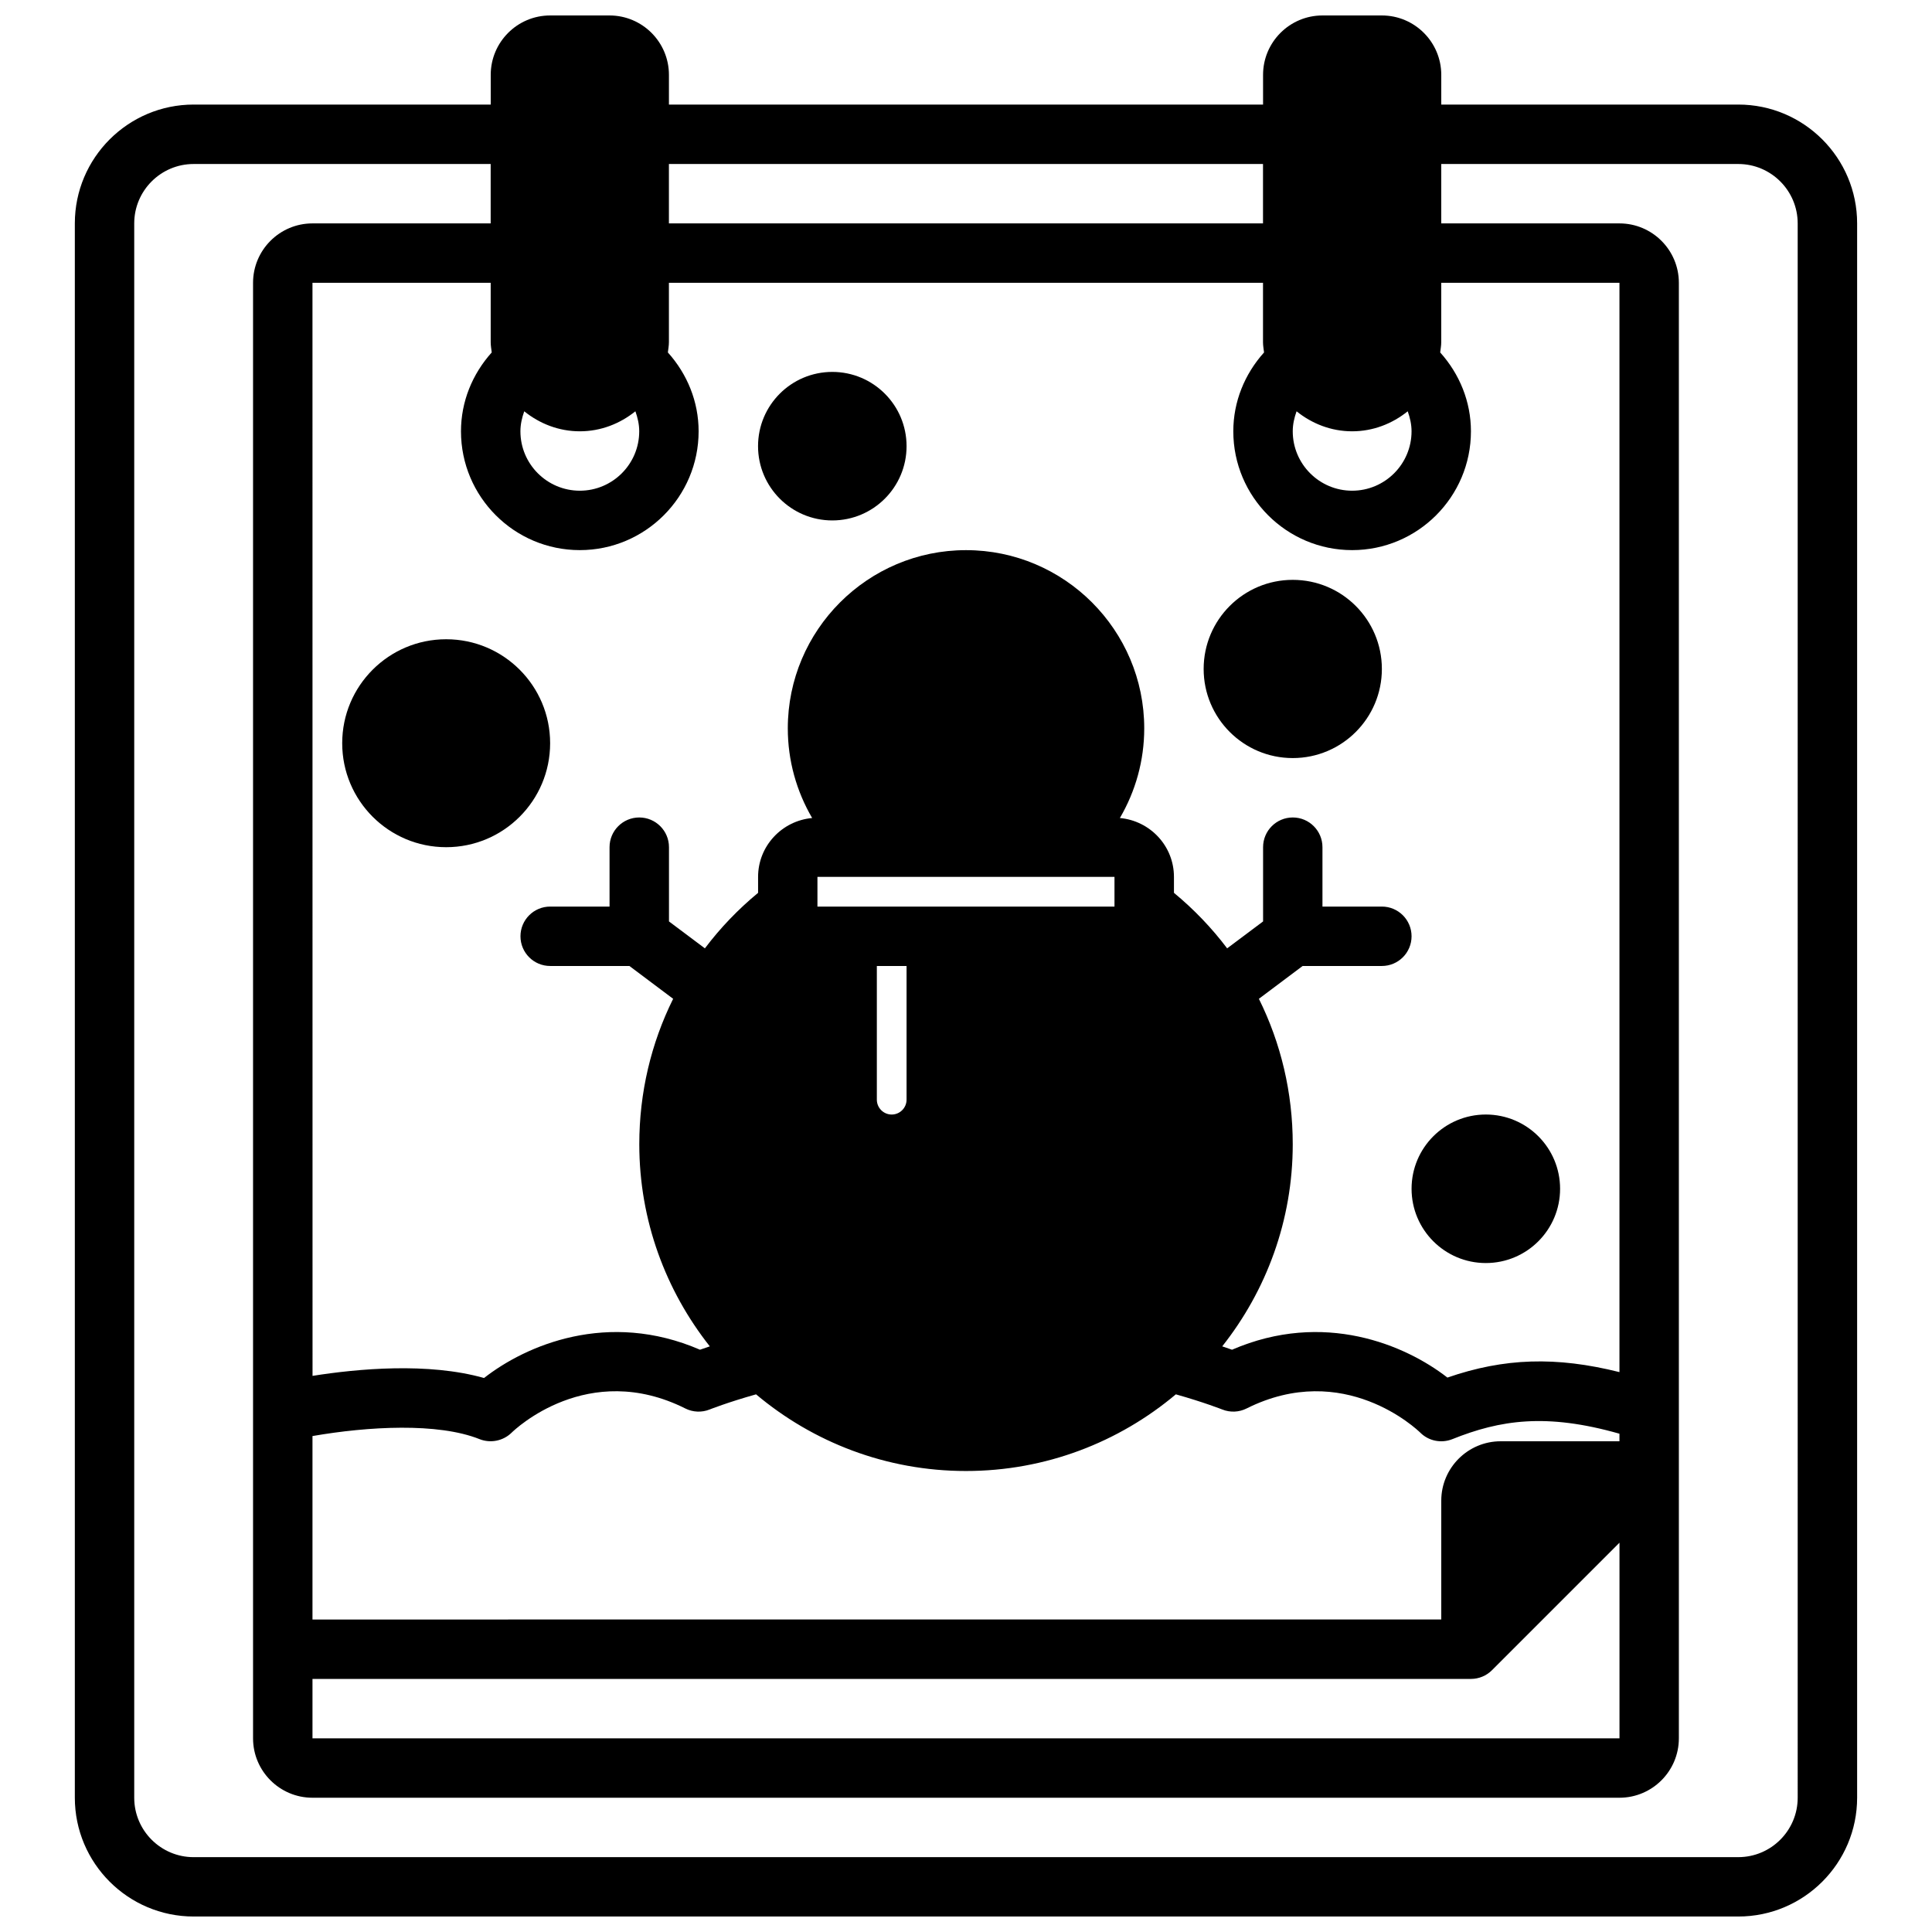
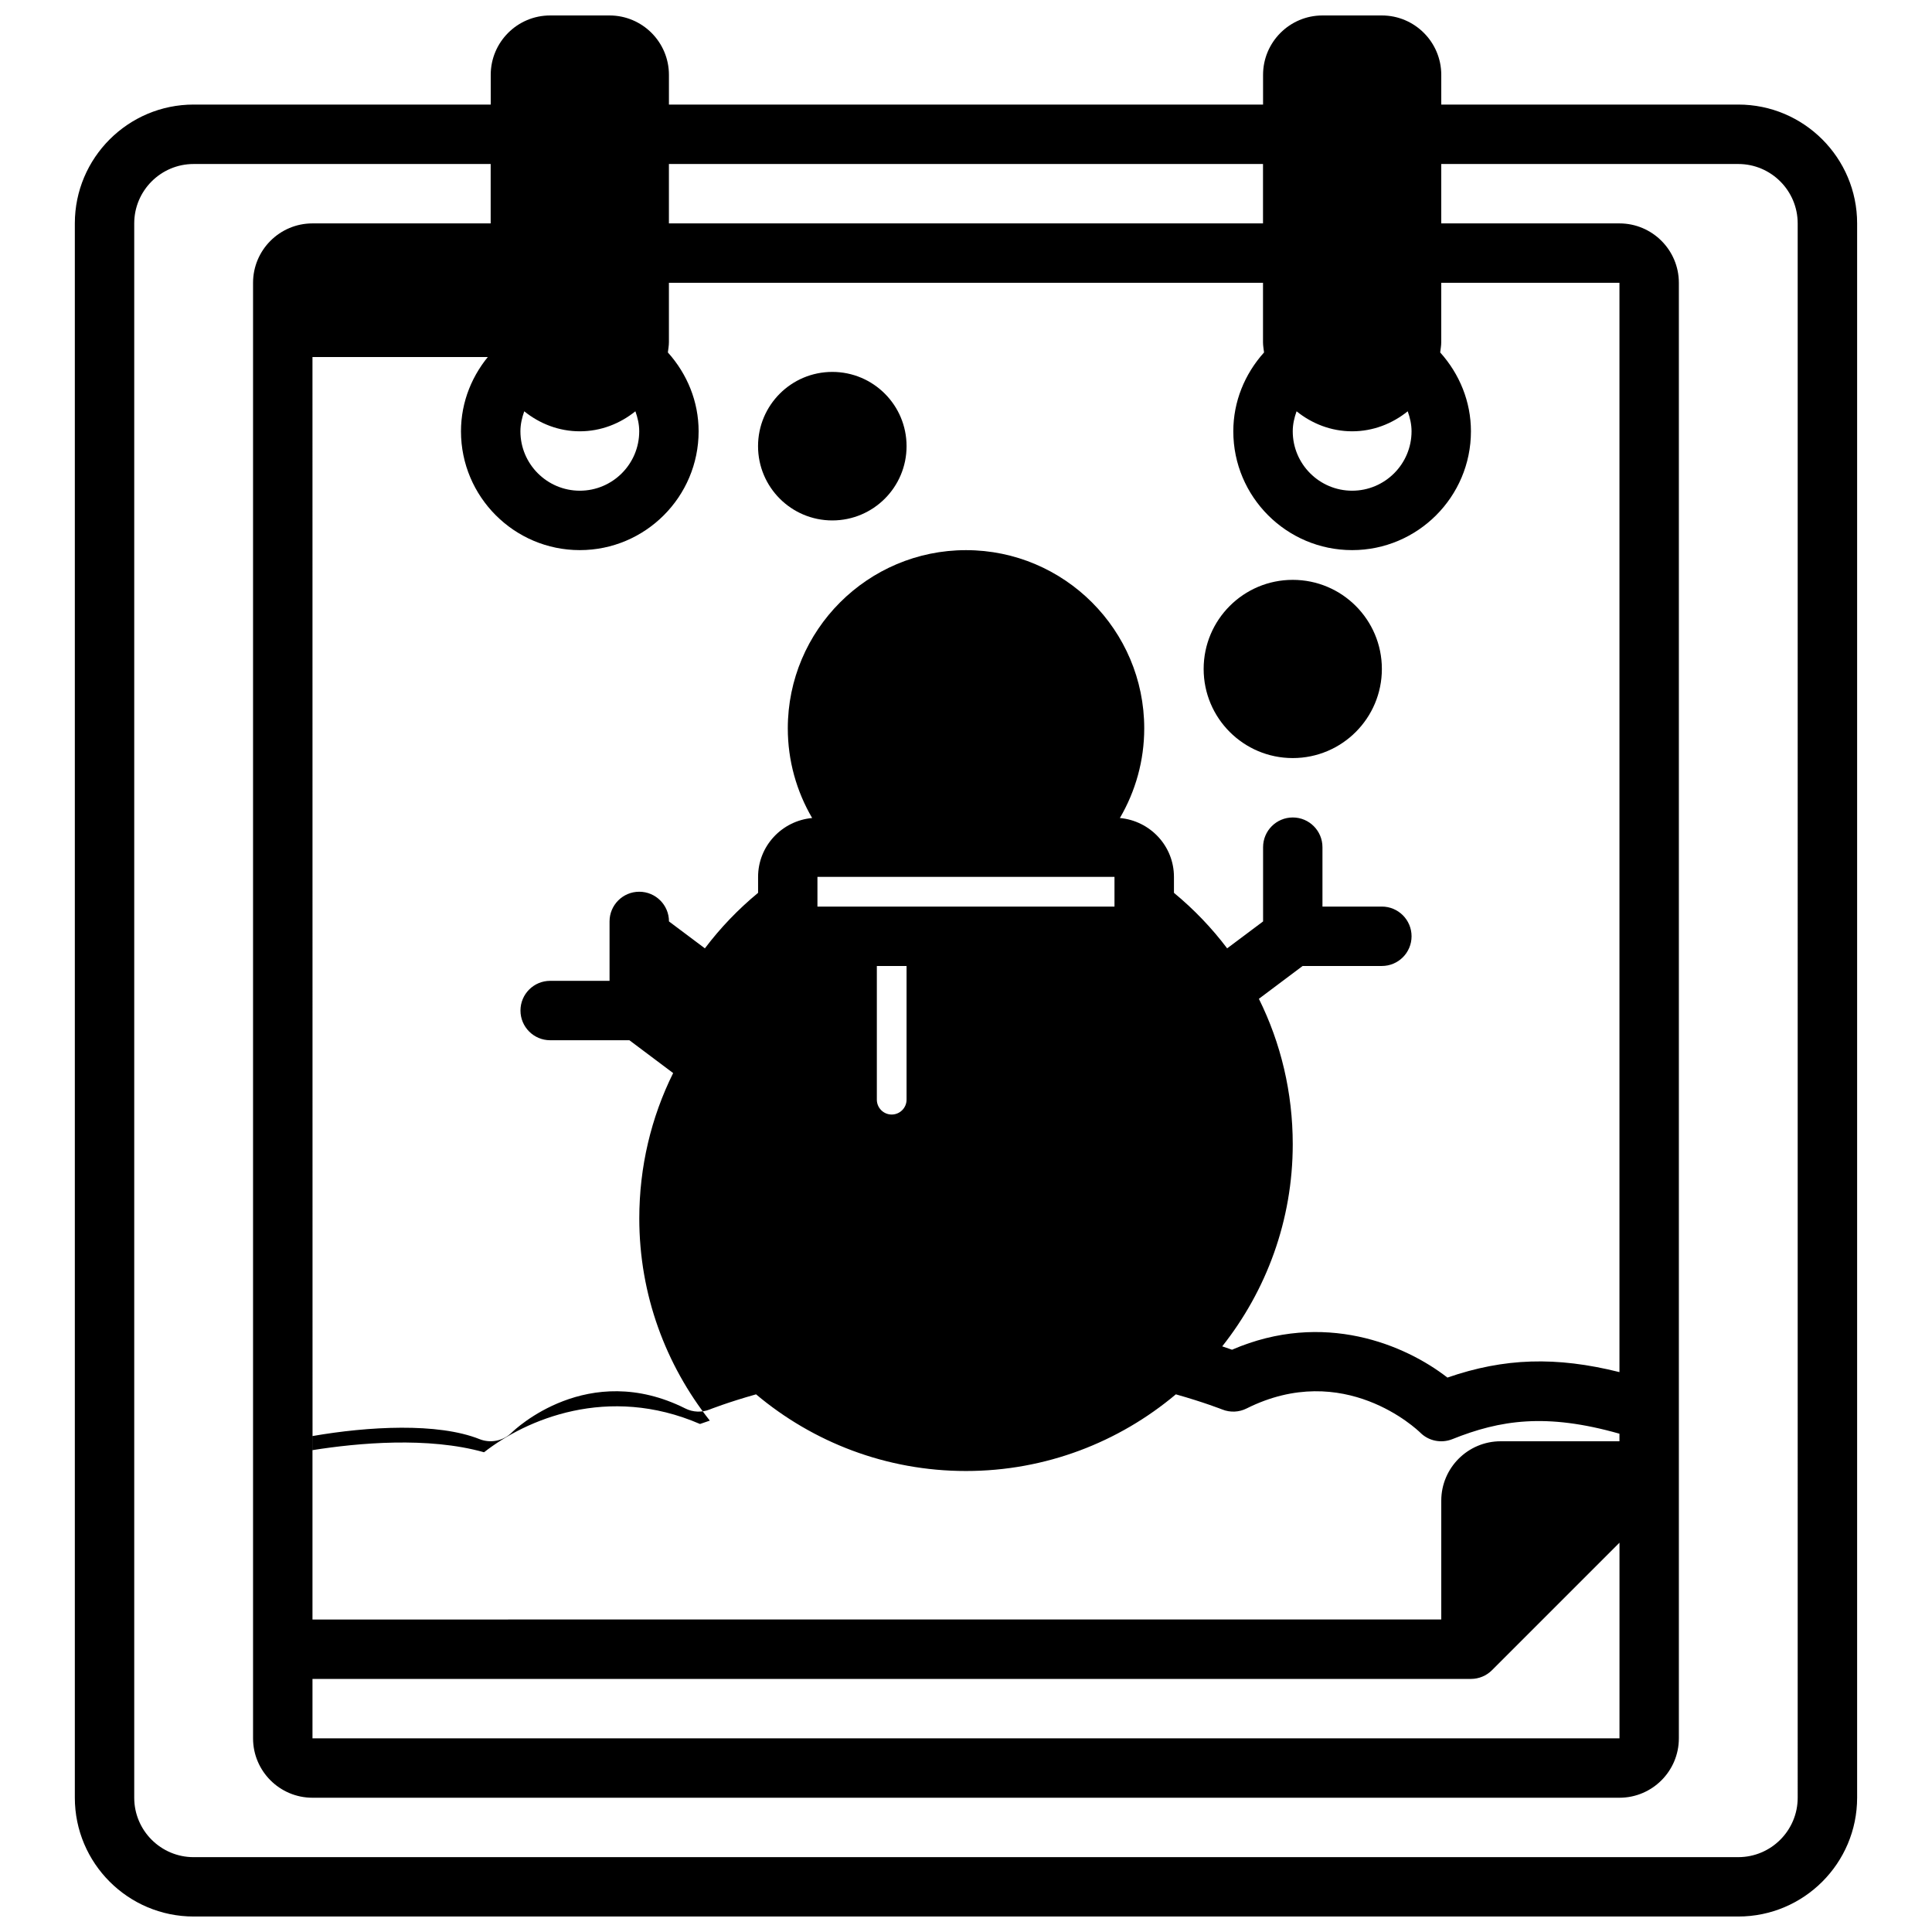
<svg xmlns="http://www.w3.org/2000/svg" width="800px" height="800px" version="1.1" viewBox="144 144 512 512">
  <defs>
    <clipPath id="a">
      <path d="m163 148.09h474v503.81h-474z" />
    </clipPath>
  </defs>
  <path d="m384.25 262.24c0 10.867-8.809 19.68-19.68 19.68-10.867 0-19.68-8.812-19.68-19.68 0-10.871 8.812-19.68 19.68-19.68 10.871 0 19.68 8.809 19.68 19.68" />
-   <path d="m289.79 340.96c0 15.219-12.336 27.555-27.551 27.555-15.215 0-27.551-12.336-27.551-27.555 0-15.215 12.336-27.551 27.551-27.551 15.215 0 27.551 12.336 27.551 27.551" />
-   <path d="m557.44 459.04c0 10.867-8.809 19.68-19.68 19.68-10.867 0-19.68-8.812-19.68-19.68 0-10.871 8.812-19.68 19.68-19.68 10.871 0 19.68 8.809 19.68 19.68" />
  <path d="m510.21 321.28c0 13.043-10.574 23.617-23.617 23.617-13.043 0-23.613-10.574-23.613-23.617 0-13.043 10.57-23.613 23.613-23.613 13.043 0 23.617 10.57 23.617 23.613" />
  <g clip-path="url(#a)">
-     <path d="m604.67 171.71h-78.719v-7.871c0-8.684-7.062-15.742-15.742-15.742h-15.742c-8.684 0-15.742 7.062-15.742 15.742v7.871h-157.45v-7.871c0-8.684-7.062-15.742-15.742-15.742h-15.742c-8.684 0-15.742 7.062-15.742 15.742v7.871h-78.727c-17.367 0-31.488 14.121-31.488 31.488v417.21c0 17.367 14.121 31.488 31.488 31.488h409.35c17.367 0 31.488-14.121 31.488-31.488v-417.21c0-17.367-14.121-31.488-31.488-31.488zm-117.07 81.285c4.055 3.266 9.133 5.305 14.73 5.305 5.598 0 10.676-2.039 14.73-5.305 0.605 1.691 1.016 3.457 1.016 5.305 0 8.684-7.062 15.742-15.742 15.742-8.684 0-15.742-7.062-15.742-15.742 0-1.852 0.41-3.613 1.016-5.305zm-166.33-65.543h157.44v15.742l-157.44 0.004zm-38.344 65.543c4.055 3.266 9.133 5.305 14.73 5.305 5.598 0 10.676-2.039 14.73-5.305 0.605 1.691 1.016 3.457 1.016 5.305 0 8.684-7.062 15.742-15.742 15.742-8.684 0-15.742-7.062-15.742-15.742 0-1.852 0.41-3.613 1.016-5.305zm-8.613-15.594c-5.148 5.731-8.148 13.051-8.148 20.898 0 17.367 14.121 31.488 31.488 31.488 17.367 0 31.488-14.121 31.488-31.488 0-7.848-3-15.168-8.148-20.898 0.102-0.906 0.277-1.785 0.277-2.715v-15.742h157.44v15.742c0 0.93 0.172 1.812 0.277 2.715-5.148 5.731-8.148 13.051-8.148 20.898 0 17.367 14.121 31.488 31.488 31.488 17.367 0 31.488-14.121 31.488-31.488 0-7.84-3-15.16-8.148-20.898 0.102-0.906 0.277-1.785 0.277-2.715v-15.742h47.23v288.68c-16.773-4.195-30.543-3.762-45.594 1.449-11.117-8.652-32.77-17.887-57.078-7.383-0.746-0.27-1.629-0.566-2.598-0.891 11.668-14.754 18.688-33.34 18.688-53.57 0-13.664-3.133-26.773-8.973-38.535l11.594-8.699h20.996c4.344 0 7.871-3.519 7.871-7.871s-3.527-7.871-7.871-7.871h-15.742v-15.742c0-4.344-3.519-7.871-7.863-7.871s-7.871 3.519-7.871 7.871v19.68l-9.523 7.133c-4.055-5.375-8.77-10.312-14.098-14.711v-4.227c0-8.195-6.312-14.871-14.328-15.602 4.148-7.102 6.453-15.207 6.453-23.758 0-26.047-21.184-47.23-47.23-47.23s-47.23 21.184-47.23 47.23c0 8.551 2.305 16.656 6.453 23.758-8.004 0.73-14.328 7.406-14.328 15.602v4.227c-5.336 4.41-10.043 9.336-14.098 14.711l-9.516-7.133v-19.68c0-4.352-3.535-7.871-7.879-7.871s-7.871 3.527-7.871 7.871v15.742h-15.734c-4.344 0-7.871 3.519-7.871 7.871s3.527 7.871 7.871 7.871h20.996l11.594 8.699c-5.84 11.762-8.973 24.867-8.973 38.535 0 20.223 7.023 38.809 18.688 53.57-0.969 0.324-1.852 0.629-2.598 0.891-24.41-10.555-46.152-1.18-57.23 7.496-14.824-4.188-33.48-2.465-45.453-0.566l-0.016-289.68h47.23v15.742c0 0.93 0.172 1.82 0.277 2.715zm267.38 288.55c-8.684 0-15.742 7.062-15.742 15.742v31.488l-299.14 0.004v-48.617c14.738-2.559 33.227-3.606 44.305 0.828 2.898 1.141 6.227 0.465 8.461-1.715 0.812-0.805 20.215-19.355 46.043-6.422 2 1.008 4.352 1.109 6.438 0.27 0.055-0.023 4.879-1.93 12.305-4.016 15.059 12.66 34.457 20.316 55.625 20.316s40.566-7.66 55.625-20.316c7.422 2.086 12.25 4 12.305 4.016 2.086 0.836 4.441 0.738 6.438-0.27 25.836-12.926 45.234 5.637 46.02 6.391 2.219 2.227 5.559 2.906 8.492 1.746 12.66-5.078 24.844-6.984 44.305-1.449v2.008h-31.488zm31.488 26.875v51.844l-346.37 0.004v-15.742l307.01-0.004c2.086 0 4.094-0.828 5.566-2.305l33.793-33.793zm-212.55-168.57v-7.871h78.719v7.871zm23.617 15.742v35.426c0 2.164-1.762 3.938-3.938 3.938-2.172 0-3.938-1.77-3.938-3.938v-35.426zm236.16 220.42c0 8.684-7.062 15.742-15.742 15.742l-409.35 0.004c-8.684 0-15.742-7.062-15.742-15.742v-417.22c0-8.684 7.062-15.742 15.742-15.742h78.719v15.742h-47.23c-8.684 0-15.742 7.062-15.742 15.742v385.73c0 8.684 7.062 15.742 15.742 15.742h346.37c8.684 0 15.742-7.062 15.742-15.742v-385.73c0-8.684-7.062-15.742-15.742-15.742h-47.23v-15.742h78.719c8.684 0 15.742 7.062 15.742 15.742z" />
+     <path d="m604.67 171.71h-78.719v-7.871c0-8.684-7.062-15.742-15.742-15.742h-15.742c-8.684 0-15.742 7.062-15.742 15.742v7.871h-157.45v-7.871c0-8.684-7.062-15.742-15.742-15.742h-15.742c-8.684 0-15.742 7.062-15.742 15.742v7.871h-78.727c-17.367 0-31.488 14.121-31.488 31.488v417.21c0 17.367 14.121 31.488 31.488 31.488h409.35c17.367 0 31.488-14.121 31.488-31.488v-417.21c0-17.367-14.121-31.488-31.488-31.488zm-117.07 81.285c4.055 3.266 9.133 5.305 14.73 5.305 5.598 0 10.676-2.039 14.73-5.305 0.605 1.691 1.016 3.457 1.016 5.305 0 8.684-7.062 15.742-15.742 15.742-8.684 0-15.742-7.062-15.742-15.742 0-1.852 0.41-3.613 1.016-5.305zm-166.33-65.543h157.44v15.742l-157.44 0.004zm-38.344 65.543c4.055 3.266 9.133 5.305 14.73 5.305 5.598 0 10.676-2.039 14.73-5.305 0.605 1.691 1.016 3.457 1.016 5.305 0 8.684-7.062 15.742-15.742 15.742-8.684 0-15.742-7.062-15.742-15.742 0-1.852 0.41-3.613 1.016-5.305zm-8.613-15.594c-5.148 5.731-8.148 13.051-8.148 20.898 0 17.367 14.121 31.488 31.488 31.488 17.367 0 31.488-14.121 31.488-31.488 0-7.848-3-15.168-8.148-20.898 0.102-0.906 0.277-1.785 0.277-2.715v-15.742h157.44v15.742c0 0.93 0.172 1.812 0.277 2.715-5.148 5.731-8.148 13.051-8.148 20.898 0 17.367 14.121 31.488 31.488 31.488 17.367 0 31.488-14.121 31.488-31.488 0-7.84-3-15.16-8.148-20.898 0.102-0.906 0.277-1.785 0.277-2.715v-15.742h47.23v288.68c-16.773-4.195-30.543-3.762-45.594 1.449-11.117-8.652-32.77-17.887-57.078-7.383-0.746-0.27-1.629-0.566-2.598-0.891 11.668-14.754 18.688-33.34 18.688-53.57 0-13.664-3.133-26.773-8.973-38.535l11.594-8.699h20.996c4.344 0 7.871-3.519 7.871-7.871s-3.527-7.871-7.871-7.871h-15.742v-15.742c0-4.344-3.519-7.871-7.863-7.871s-7.871 3.519-7.871 7.871v19.68l-9.523 7.133c-4.055-5.375-8.77-10.312-14.098-14.711v-4.227c0-8.195-6.312-14.871-14.328-15.602 4.148-7.102 6.453-15.207 6.453-23.758 0-26.047-21.184-47.23-47.23-47.23s-47.23 21.184-47.23 47.23c0 8.551 2.305 16.656 6.453 23.758-8.004 0.73-14.328 7.406-14.328 15.602v4.227c-5.336 4.41-10.043 9.336-14.098 14.711l-9.516-7.133c0-4.352-3.535-7.871-7.879-7.871s-7.871 3.527-7.871 7.871v15.742h-15.734c-4.344 0-7.871 3.519-7.871 7.871s3.527 7.871 7.871 7.871h20.996l11.594 8.699c-5.84 11.762-8.973 24.867-8.973 38.535 0 20.223 7.023 38.809 18.688 53.57-0.969 0.324-1.852 0.629-2.598 0.891-24.41-10.555-46.152-1.18-57.23 7.496-14.824-4.188-33.48-2.465-45.453-0.566l-0.016-289.68h47.23v15.742c0 0.93 0.172 1.82 0.277 2.715zm267.38 288.55c-8.684 0-15.742 7.062-15.742 15.742v31.488l-299.14 0.004v-48.617c14.738-2.559 33.227-3.606 44.305 0.828 2.898 1.141 6.227 0.465 8.461-1.715 0.812-0.805 20.215-19.355 46.043-6.422 2 1.008 4.352 1.109 6.438 0.27 0.055-0.023 4.879-1.93 12.305-4.016 15.059 12.66 34.457 20.316 55.625 20.316s40.566-7.66 55.625-20.316c7.422 2.086 12.25 4 12.305 4.016 2.086 0.836 4.441 0.738 6.438-0.27 25.836-12.926 45.234 5.637 46.02 6.391 2.219 2.227 5.559 2.906 8.492 1.746 12.66-5.078 24.844-6.984 44.305-1.449v2.008h-31.488zm31.488 26.875v51.844l-346.37 0.004v-15.742l307.01-0.004c2.086 0 4.094-0.828 5.566-2.305l33.793-33.793zm-212.55-168.57v-7.871h78.719v7.871zm23.617 15.742v35.426c0 2.164-1.762 3.938-3.938 3.938-2.172 0-3.938-1.77-3.938-3.938v-35.426zm236.16 220.42c0 8.684-7.062 15.742-15.742 15.742l-409.35 0.004c-8.684 0-15.742-7.062-15.742-15.742v-417.22c0-8.684 7.062-15.742 15.742-15.742h78.719v15.742h-47.23c-8.684 0-15.742 7.062-15.742 15.742v385.73c0 8.684 7.062 15.742 15.742 15.742h346.37c8.684 0 15.742-7.062 15.742-15.742v-385.73c0-8.684-7.062-15.742-15.742-15.742h-47.23v-15.742h78.719c8.684 0 15.742 7.062 15.742 15.742z" />
  </g>
</svg>